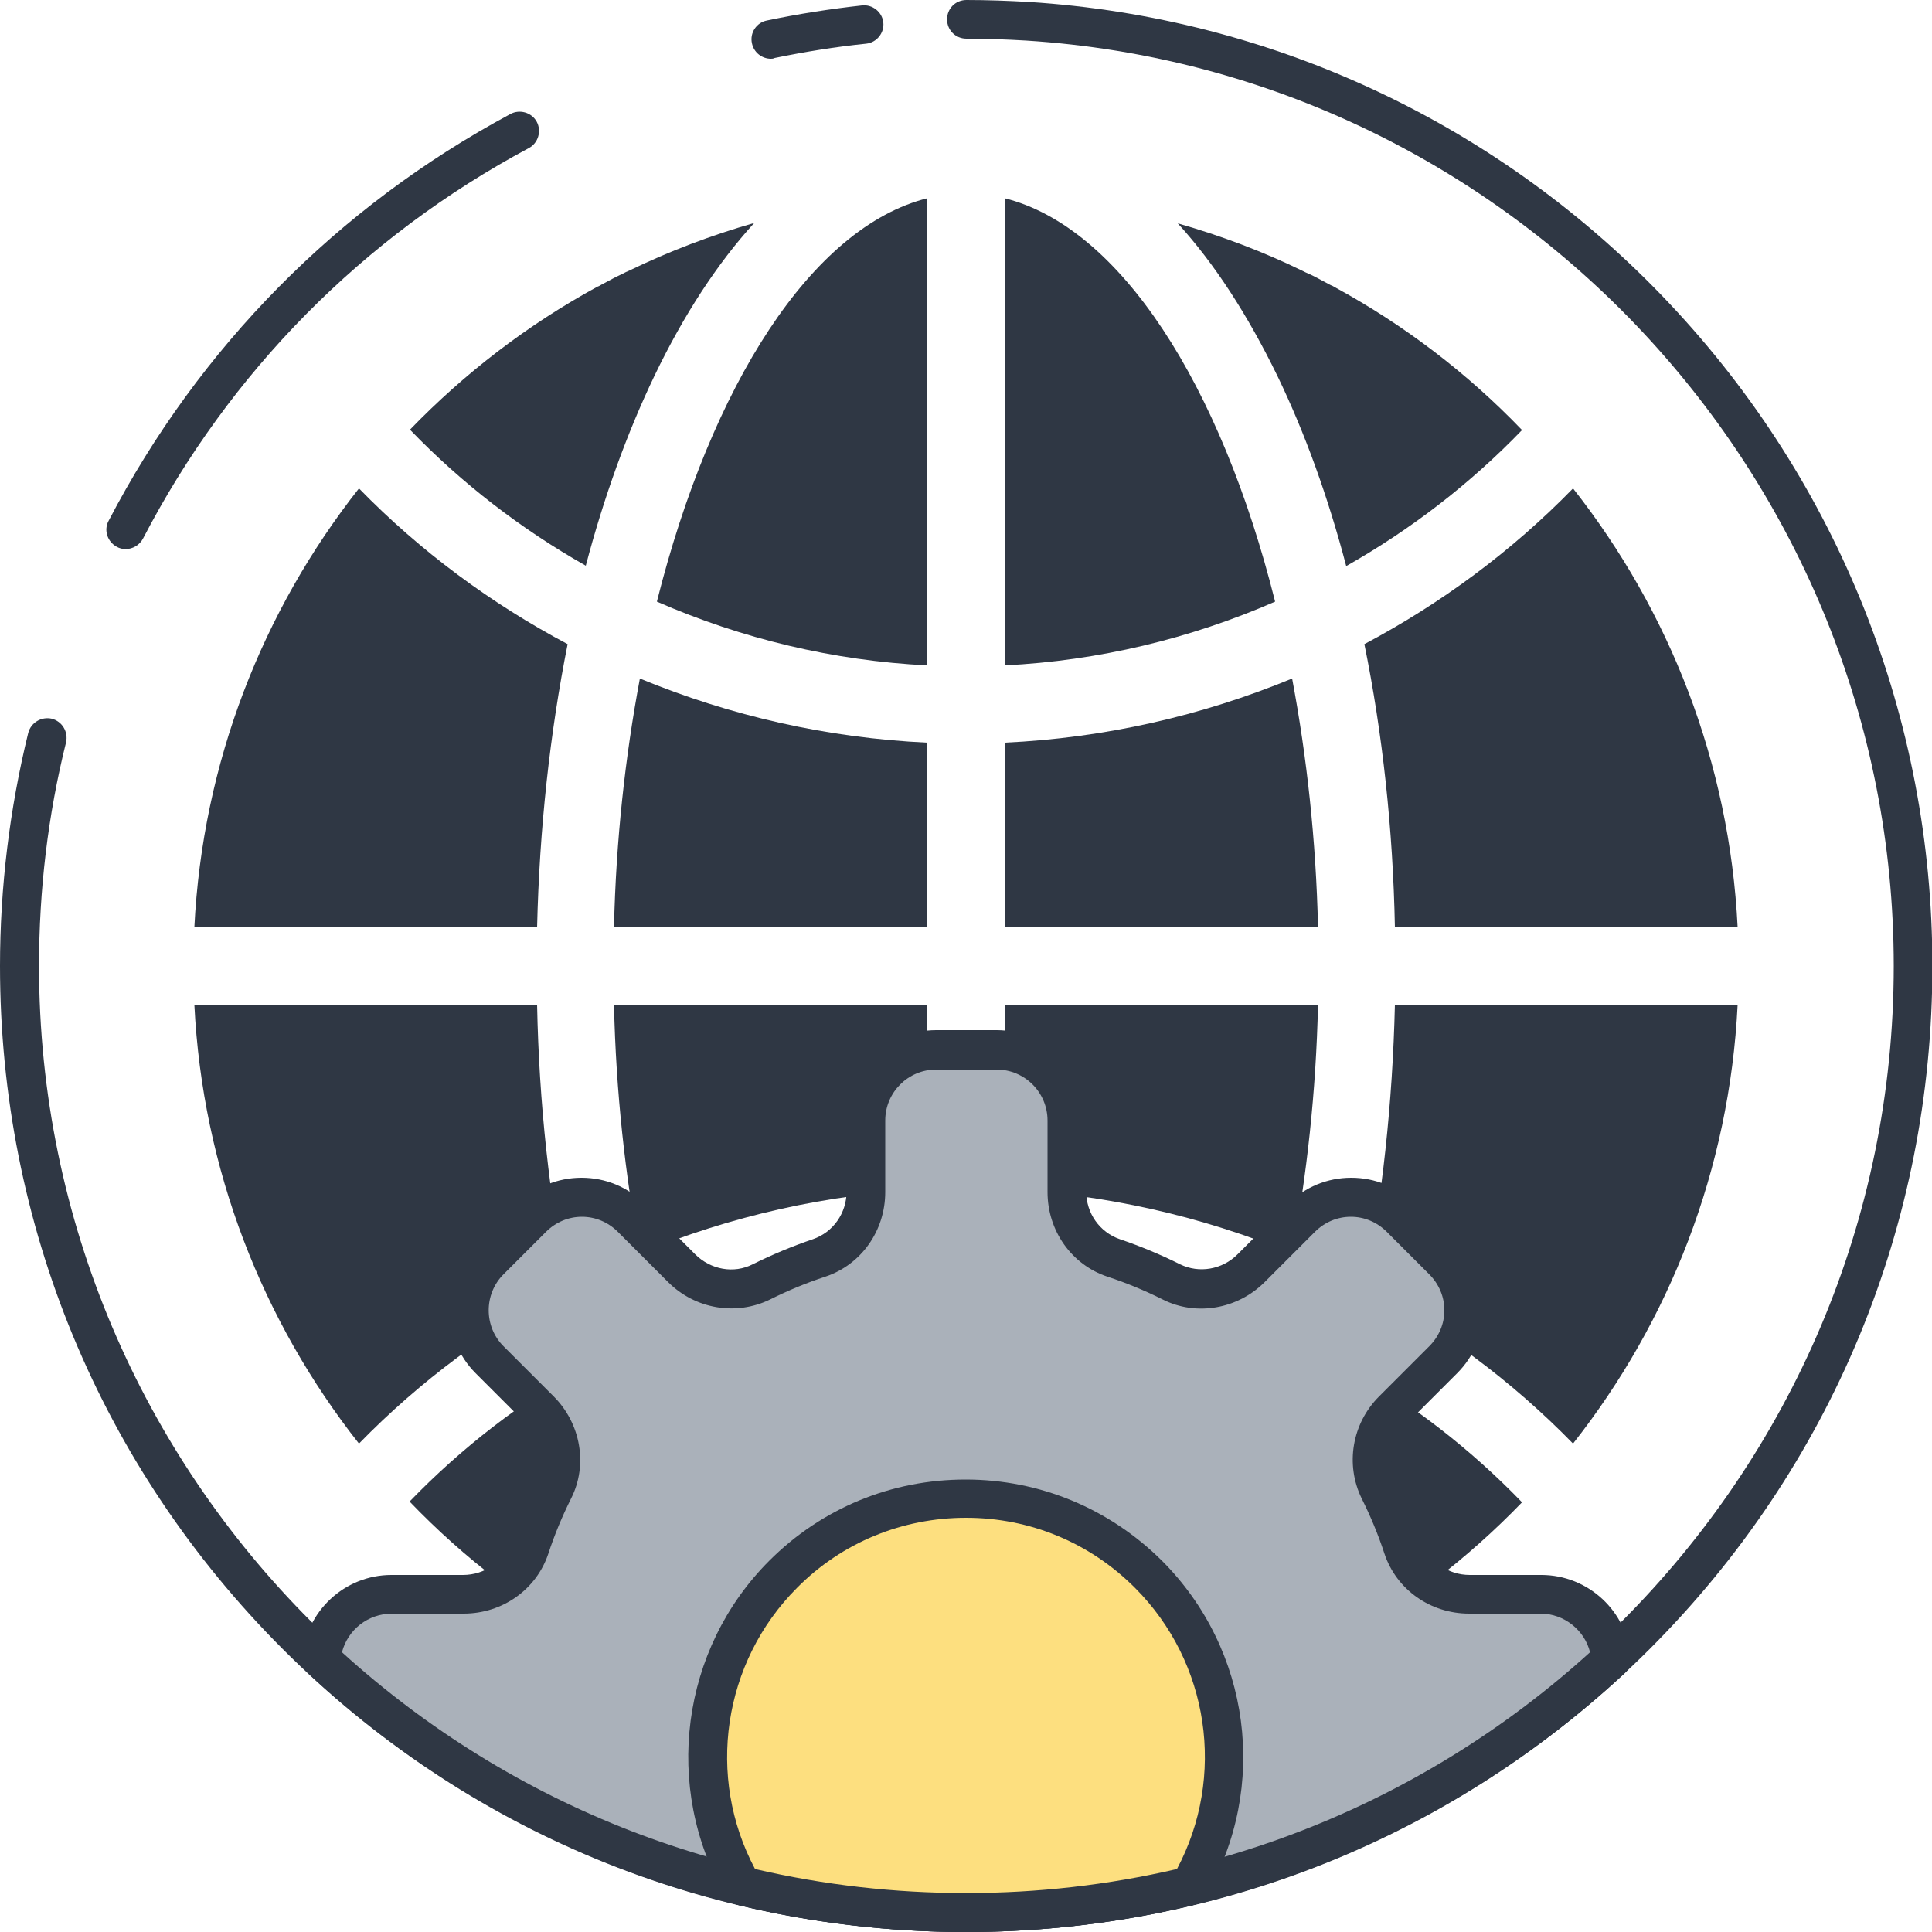
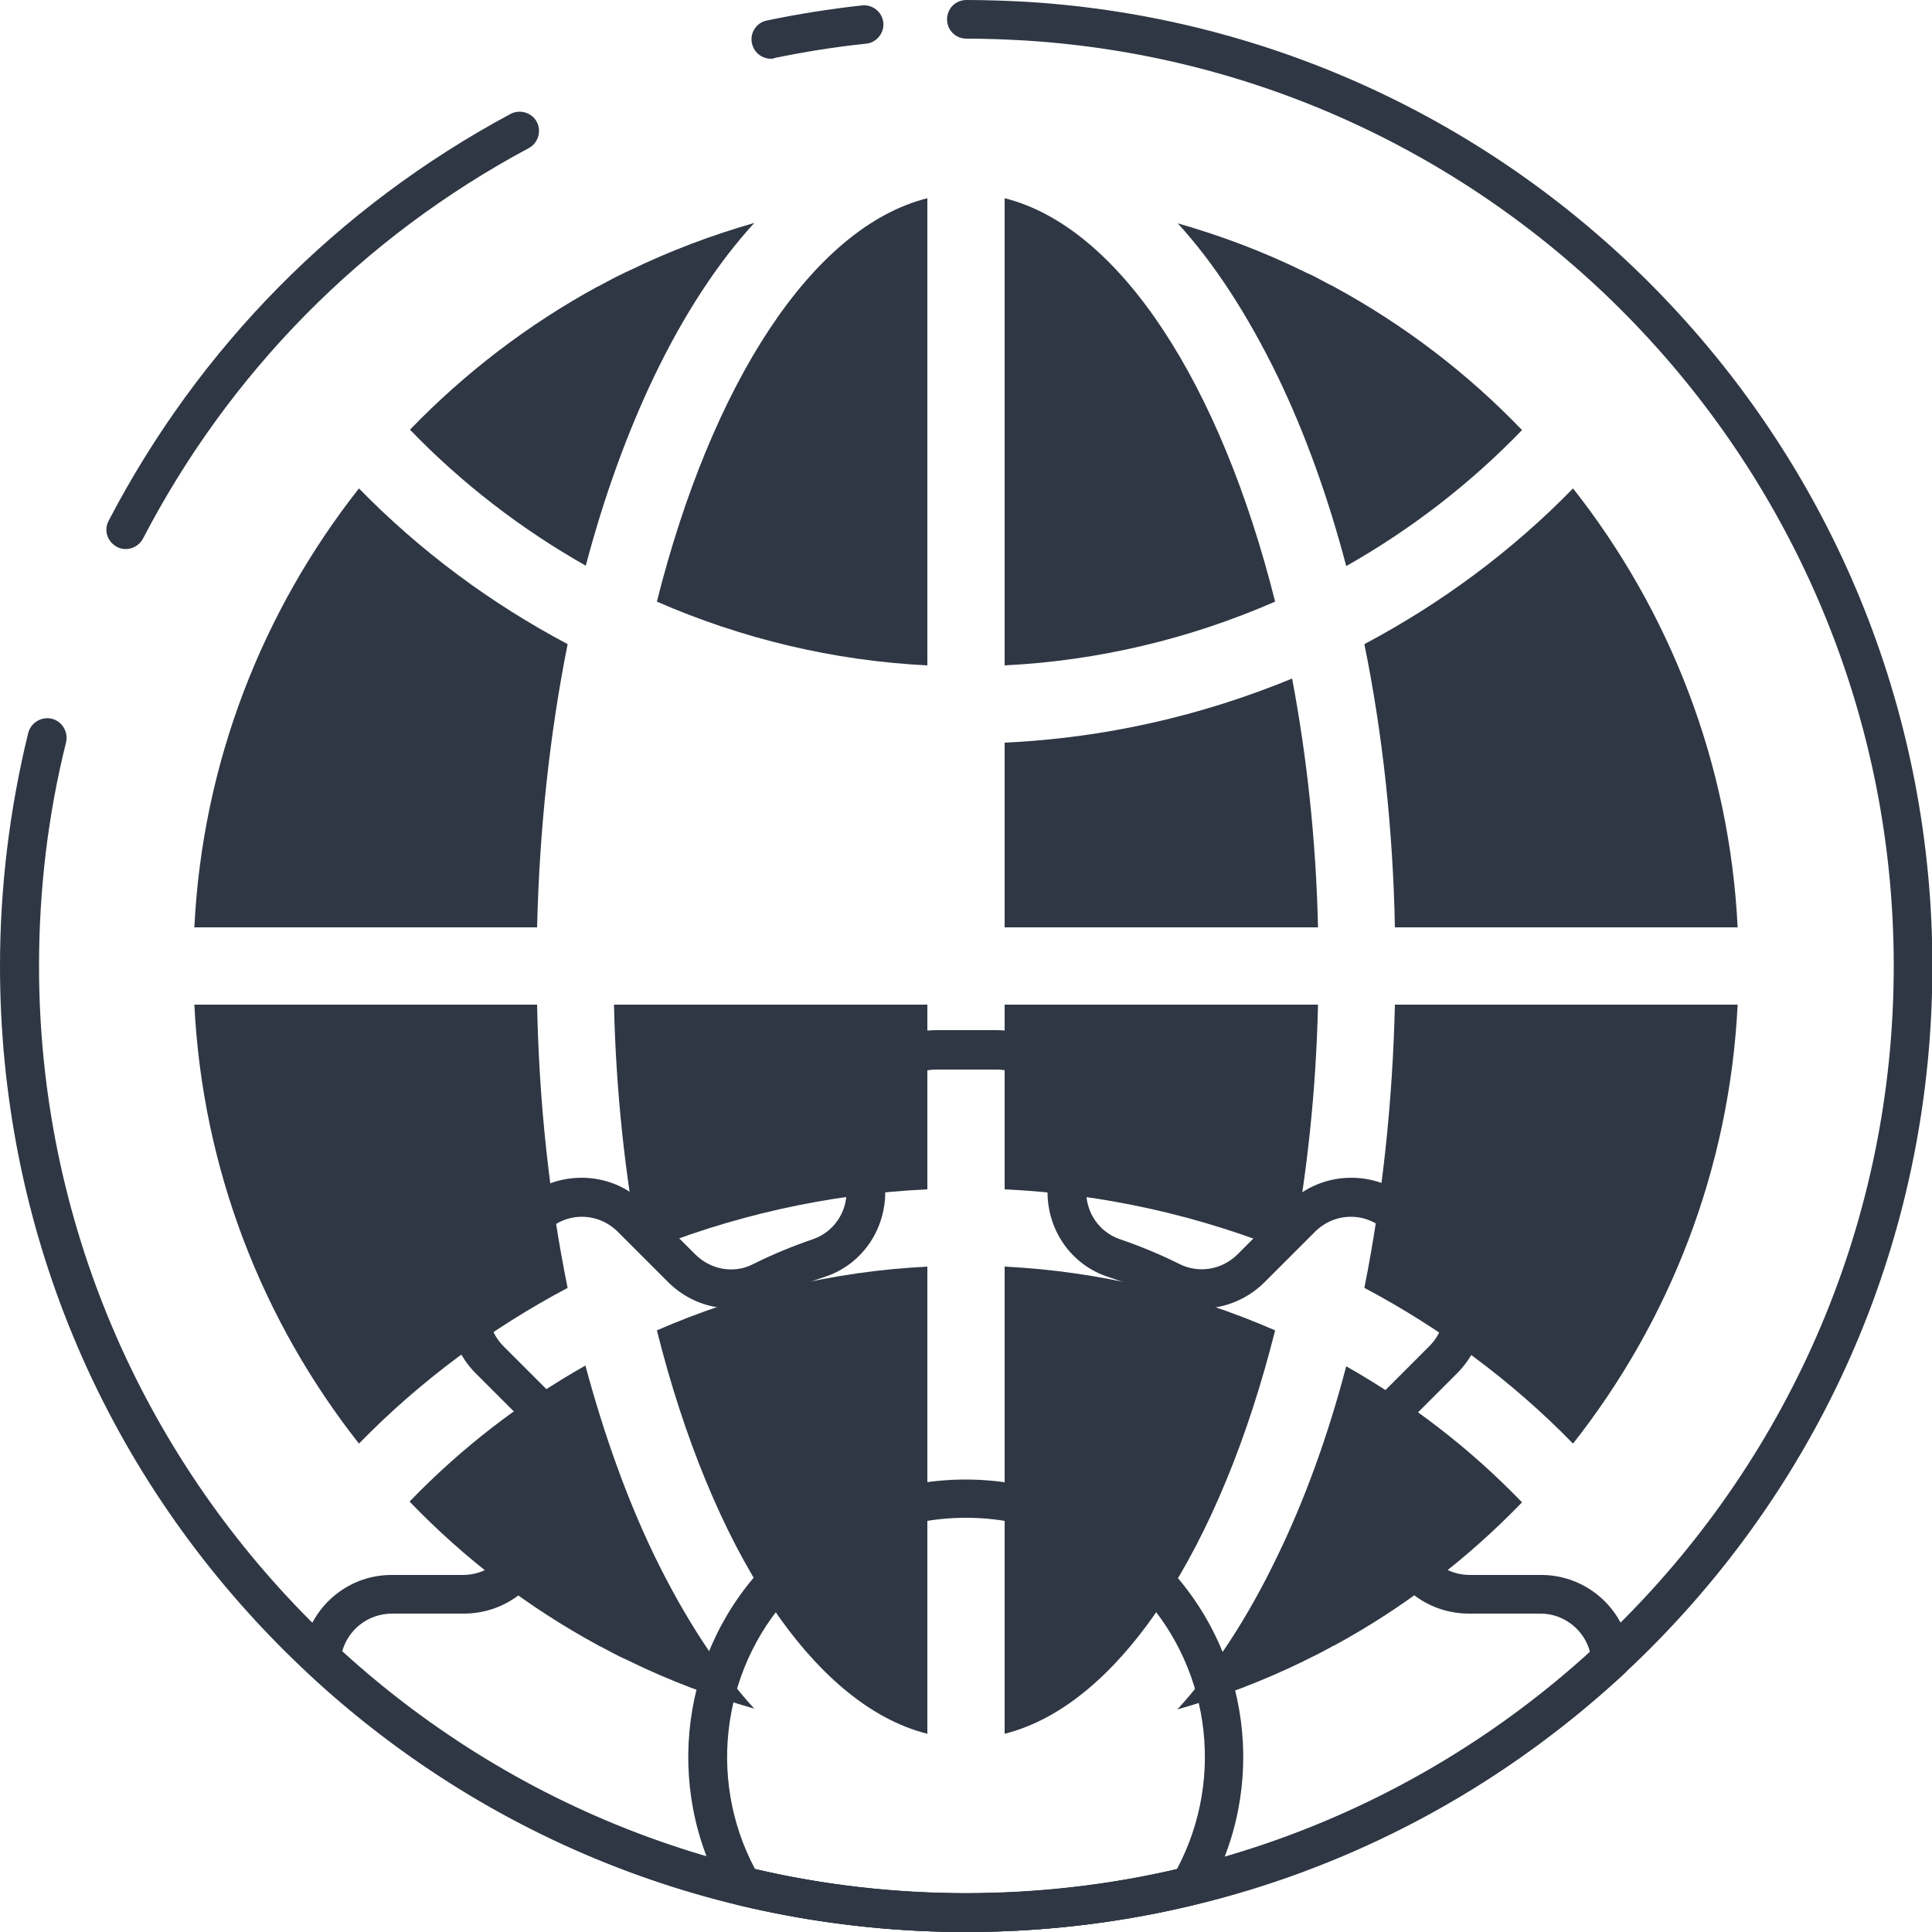
<svg xmlns="http://www.w3.org/2000/svg" version="1.1" id="Layer_1" x="0px" y="0px" viewBox="0 0 500 500" style="enable-background:new 0 0 500 500;" xml:space="preserve">
  <style type="text/css">
	.st0{fill:#ECF4F7;}
	.st1{fill:#2f3744;}
	.st2{fill:#2f3744;}
	.st3{fill:#AAB1BA;}
	.st4{fill:none;stroke:#2f3744;stroke-width:10;stroke-linecap:round;stroke-linejoin:round;stroke-miterlimit:10;}
	.st5{fill:#FDDF7F;}
	.st6{fill:#FFFFFF;}
</style>
  <g>
    <g>
      <g>
        <g>
          <path class="st1" d="M32.5,142.1c-0.8,0-1.6-0.2-2.3-0.6c-2.4-1.3-3.4-4.3-2.1-6.7c23.4-44.9,59.3-81.3,104-105.3      c2.4-1.3,5.5-0.4,6.8,2c1.3,2.4,0.4,5.5-2,6.8C93.9,61.3,59.4,96.3,37,139.4C36.1,141.1,34.3,142.1,32.5,142.1z" />
        </g>
      </g>
      <g>
        <g>
          <path class="st1" d="M250,500c-66.8,0-129.6-26-176.8-73.2C26,379.6,0,316.8,0,250c0-20.4,2.5-40.7,7.3-60.3      c0.7-2.7,3.4-4.3,6.1-3.7c2.7,0.7,4.3,3.4,3.7,6.1c-4.7,18.8-7,38.3-7,57.9c0,132.3,107.7,240,240,240s240-107.7,240-240      c0-126.3-98.6-231.5-224.5-239.5c-5.1-0.3-10.3-0.5-15.5-0.5c-2.8,0-5-2.2-5-5s2.2-5,5-5c5.4,0,10.8,0.2,16.1,0.5      c63.3,4,122.3,31.8,165.9,78.1c43.8,46.5,68,107.4,68,171.4c0,66.8-26,129.6-73.2,176.8C379.6,474,316.8,500,250,500z" />
        </g>
      </g>
      <g>
        <g>
          <path class="st1" d="M199.5,15.2c-2.3,0-4.4-1.6-4.9-4c-0.6-2.7,1.2-5.4,3.9-5.9c8.1-1.7,16.4-3,24.6-3.9      c2.7-0.3,5.2,1.7,5.5,4.4c0.3,2.7-1.7,5.2-4.4,5.5c-7.9,0.8-15.9,2.1-23.7,3.7C200.1,15.2,199.8,15.2,199.5,15.2z" />
        </g>
      </g>
    </g>
    <g>
      <g>
        <g>
          <path class="st2" d="M407.1,373.6C432,342,447.6,302.7,449.7,260h-88.7c-0.6,25.5-3.3,50.2-7.9,73.3      C372.9,343.8,391.2,357.3,407.1,373.6z" />
        </g>
      </g>
      <g>
        <g>
          <path class="st2" d="M338,429.6c1.1-0.6,2.3-1.1,3.4-1.7c1-0.5,2-1.1,3-1.6c0.3-0.2,0.7-0.4,1-0.5c18-9.8,34.4-22.4,48.5-37      c-13.5-14-28.9-25.8-45.5-35.2c-4.7,17.9-10.7,34.5-17.9,49.3c-7.6,15.8-16.3,29.1-25.8,39.5c11.2-3.2,22-7.3,32.5-12.4      C337.5,429.8,337.7,429.7,338,429.6z" />
        </g>
      </g>
      <g>
        <g>
          <path class="st2" d="M260,448.7c29.9-7.5,55.9-48.3,70-104.4c-22-9.6-45.7-15.3-70-16.5V448.7z" />
        </g>
      </g>
      <g>
        <g>
          <path class="st2" d="M260,51.3v120.9c24.3-1.2,48-6.9,70-16.5C315.9,99.5,289.9,58.8,260,51.3z" />
        </g>
      </g>
      <g>
        <g>
          <path class="st2" d="M407.1,126.4c-15.9,16.3-34.2,29.8-54,40.3c4.7,23.1,7.4,47.8,7.9,73.3h88.7      C447.6,197.3,432,158,407.1,126.4z" />
        </g>
      </g>
      <g>
        <g>
          <path class="st2" d="M260,307.8c25.8,1.2,50.9,6.9,74.4,16.6c3.8-20.2,6.2-41.9,6.7-64.4H260V307.8z" />
        </g>
      </g>
      <g>
        <g>
          <path class="st2" d="M348.4,146.5c16.6-9.4,32-21.2,45.5-35.2c-14.1-14.7-30.5-27.2-48.5-37c-0.3-0.2-0.7-0.4-1-0.5      c-1-0.5-2-1.1-3-1.6c-1.1-0.6-2.3-1.2-3.5-1.7c-0.2-0.1-0.4-0.2-0.6-0.3c-10.4-5.1-21.3-9.2-32.5-12.4      c9.5,10.4,18.1,23.7,25.8,39.5C337.7,112,343.7,128.6,348.4,146.5z" />
        </g>
      </g>
      <g>
        <g>
          <path class="st2" d="M240,448.7V327.8c-24.3,1.2-48,6.9-70,16.5C184.1,400.5,210.1,441.2,240,448.7z" />
        </g>
      </g>
      <g>
        <g>
-           <path class="st2" d="M240,192.2c-25.8-1.2-50.9-6.9-74.4-16.6c-3.8,20.2-6.2,41.9-6.7,64.4H240V192.2z" />
-         </g>
+           </g>
      </g>
      <g>
        <g>
          <path class="st2" d="M260,192.2c25.8-1.2,50.9-6.9,74.4-16.6c3.8,20.2,6.2,41.9,6.7,64.4H260V192.2z" />
        </g>
      </g>
      <g>
        <g>
          <path class="st2" d="M92.9,126.4C68,158,52.4,197.3,50.3,240h88.7c0.6-25.5,3.3-50.2,7.9-73.3      C127.1,156.2,108.8,142.7,92.9,126.4z" />
        </g>
      </g>
      <g>
        <g>
          <path class="st2" d="M240,51.3c-29.9,7.5-55.9,48.3-70,104.4c22,9.6,45.7,15.3,70,16.5V51.3z" />
        </g>
      </g>
      <g>
        <g>
          <path class="st2" d="M240,260h-81.1c0.5,22.6,2.9,44.3,6.7,64.4c23.4-9.7,48.6-15.4,74.4-16.6V260z" />
        </g>
      </g>
      <g>
        <g>
          <path class="st2" d="M154.6,425.7c0.3,0.2,0.7,0.4,1,0.5c1,0.5,2,1.1,3,1.6c1.1,0.6,2.3,1.2,3.5,1.7c0.2,0.1,0.4,0.2,0.6,0.3      c10.4,5.1,21.3,9.2,32.5,12.4c-9.5-10.4-18.1-23.7-25.8-39.5c-7.2-14.9-13.1-31.5-17.9-49.3c-16.6,9.4-32,21.2-45.5,35.2      C120.2,403.4,136.6,415.9,154.6,425.7z" />
        </g>
      </g>
      <g>
        <g>
          <path class="st2" d="M169.4,97.2c7.6-15.8,16.3-29.1,25.8-39.5c-11.2,3.2-22,7.3-32.5,12.4c-0.2,0.1-0.5,0.2-0.7,0.3      c-1.1,0.6-2.3,1.1-3.4,1.7c-1,0.5-2,1.1-3,1.6c-0.3,0.2-0.7,0.4-1,0.5c-18,9.8-34.4,22.4-48.5,37c13.5,14,28.9,25.8,45.5,35.2      C156.3,128.6,162.3,112,169.4,97.2z" />
        </g>
      </g>
      <g>
        <g>
          <path class="st2" d="M92.9,373.6c15.9-16.3,34.2-29.8,54-40.3c-4.7-23.1-7.4-47.8-7.9-73.3H50.3C52.4,302.7,68,342,92.9,373.6z" />
        </g>
      </g>
    </g>
    <g>
      <g>
-         <path class="st3" d="M398.7,412.6h-18.5c-7.7,0-14.7-4.8-17.1-12.1c-1.7-5.1-3.8-10.1-6.2-15c-3.4-6.9-1.9-15.2,3.6-20.7l13-13     c7.1-7.1,7.1-18.6,0-25.7l-11-11c-7.1-7.1-18.6-7.1-25.7,0l-13,13c-5.4,5.4-13.8,7-20.7,3.6c-4.9-2.4-9.9-4.5-15-6.2     c-7.3-2.5-12.1-9.4-12.1-17.1l0-18.5c0-10-8.1-18.2-18.2-18.2h-15.6c-10,0-18.2,8.1-18.2,18.2l0,18.5c0,7.7-4.8,14.7-12.1,17.1     c-5.1,1.7-10.1,3.8-15,6.2c-6.9,3.4-15.2,1.9-20.7-3.6l-13-13c-7.1-7.1-18.6-7.1-25.7,0l-11,11c-7.1,7.1-7.1,18.6,0,25.7l13,13     c5.4,5.4,7,13.8,3.6,20.7c-2.4,4.9-4.5,9.9-6.2,15c-2.5,7.3-9.4,12.1-17.1,12.1l-18.5,0c-9.6,0-17.5,7.4-18.1,16.9     C126.9,470.1,185.6,495,250,495h0c64.4,0,123.1-24.9,166.8-65.6C416.1,420,408.3,412.6,398.7,412.6z" />
-       </g>
+         </g>
    </g>
    <g>
      <g>
        <path class="st1" d="M250,500c-63.4,0-123.8-23.8-170.2-66.9c-1.1-1-1.7-2.5-1.6-4c0.9-12.1,11-21.5,23.1-21.5l18.5,0     c5.7,0,10.6-3.5,12.4-8.7c1.8-5.3,4-10.6,6.5-15.6c2.4-4.9,1.4-10.9-2.6-14.9l-13-13c-9-9-9-23.7,0-32.8l11-11     c4.4-4.4,10.2-6.8,16.4-6.8c6.2,0,12,2.4,16.4,6.8l13,13c4,4,10,5.1,14.9,2.6c5-2.5,10.3-4.7,15.6-6.5c5.2-1.8,8.7-6.7,8.7-12.4     v-18.5c0-12.8,10.4-23.2,23.2-23.2h15.6c12.8,0,23.2,10.4,23.2,23.2v18.5c0,5.7,3.5,10.6,8.7,12.4c5.3,1.8,10.6,4,15.6,6.5     c4.9,2.4,10.9,1.4,14.9-2.6l13-13c4.4-4.4,10.2-6.8,16.4-6.8c6.2,0,12,2.4,16.4,6.8l11,11c4.4,4.4,6.8,10.2,6.8,16.4     c0,6.2-2.4,12-6.8,16.4l-13,13c-4,4-5.1,10-2.6,14.9c2.5,5,4.7,10.3,6.5,15.6c1.8,5.2,6.7,8.7,12.4,8.7h18.5     c12.1,0,22.3,9.4,23.1,21.5c0.1,1.5-0.5,3-1.6,4C373.8,476.2,313.4,500,250,500z M88.5,427.6C132.8,467.8,190,490,250,490     c60,0,117.2-22.2,161.5-62.4c-1.4-5.7-6.7-10-12.8-10h-18.5c-10,0-18.8-6.2-21.9-15.5c-1.6-4.9-3.6-9.7-5.9-14.3     c-4.3-8.8-2.5-19.4,4.5-26.4l13-13c2.5-2.5,3.9-5.8,3.9-9.3c0-3.5-1.4-6.8-3.9-9.3l-11-11c-2.5-2.5-5.8-3.9-9.3-3.9     c-3.5,0-6.8,1.4-9.3,3.9l-13,13c-7,7-17.7,8.9-26.4,4.5c-4.6-2.3-9.4-4.3-14.3-5.9c-9.3-3.1-15.5-11.9-15.5-21.9v-18.5     c0-7.3-5.9-13.2-13.2-13.2h-15.6c-7.3,0-13.2,5.9-13.2,13.2v18.5c0,10-6.2,18.8-15.5,21.9c-4.9,1.6-9.7,3.6-14.3,5.9     c-8.8,4.3-19.4,2.5-26.4-4.5l-13-13c-2.5-2.5-5.8-3.9-9.3-3.9c-3.5,0-6.8,1.4-9.3,3.9l-11,11c-5.1,5.1-5.1,13.5,0,18.6l13,13     c7,7,8.9,17.7,4.5,26.4c-2.3,4.6-4.3,9.4-5.9,14.3c-3.1,9.3-11.9,15.5-21.9,15.5l-18.5,0C95.2,417.6,90,421.8,88.5,427.6z" />
      </g>
    </g>
    <g>
      <g>
-         <path class="st5" d="M250,495c20,0,39.3-2.4,57.9-6.9c14.8-25.6,11.2-58.8-10.6-80.7c-26.1-26.1-68.4-26.1-94.6,0     c-21.9,21.9-25.4,55.1-10.6,80.7C210.7,492.6,230,495,250,495L250,495z" />
-       </g>
+         </g>
    </g>
    <g>
      <g>
        <path class="st1" d="M250,500c-20,0-39.8-2.4-59.1-7c-1.3-0.3-2.5-1.2-3.2-2.4c-16.2-28.1-11.5-63.8,11.4-86.7     c13.6-13.6,31.6-21,50.8-21c19.2,0,37.2,7.5,50.8,21c23,23,27.7,58.6,11.4,86.7c-0.7,1.2-1.8,2-3.2,2.4     C289.8,497.6,270,500,250,500z M195.4,483.7c35.6,8.3,73.6,8.3,109.2,0c12.7-23.9,8.4-53.5-10.9-72.8     c-11.7-11.7-27.2-18.1-43.7-18.1c-16.5,0-32.1,6.4-43.7,18.1C187,430.2,182.7,459.9,195.4,483.7z" />
      </g>
    </g>
  </g>
</svg>